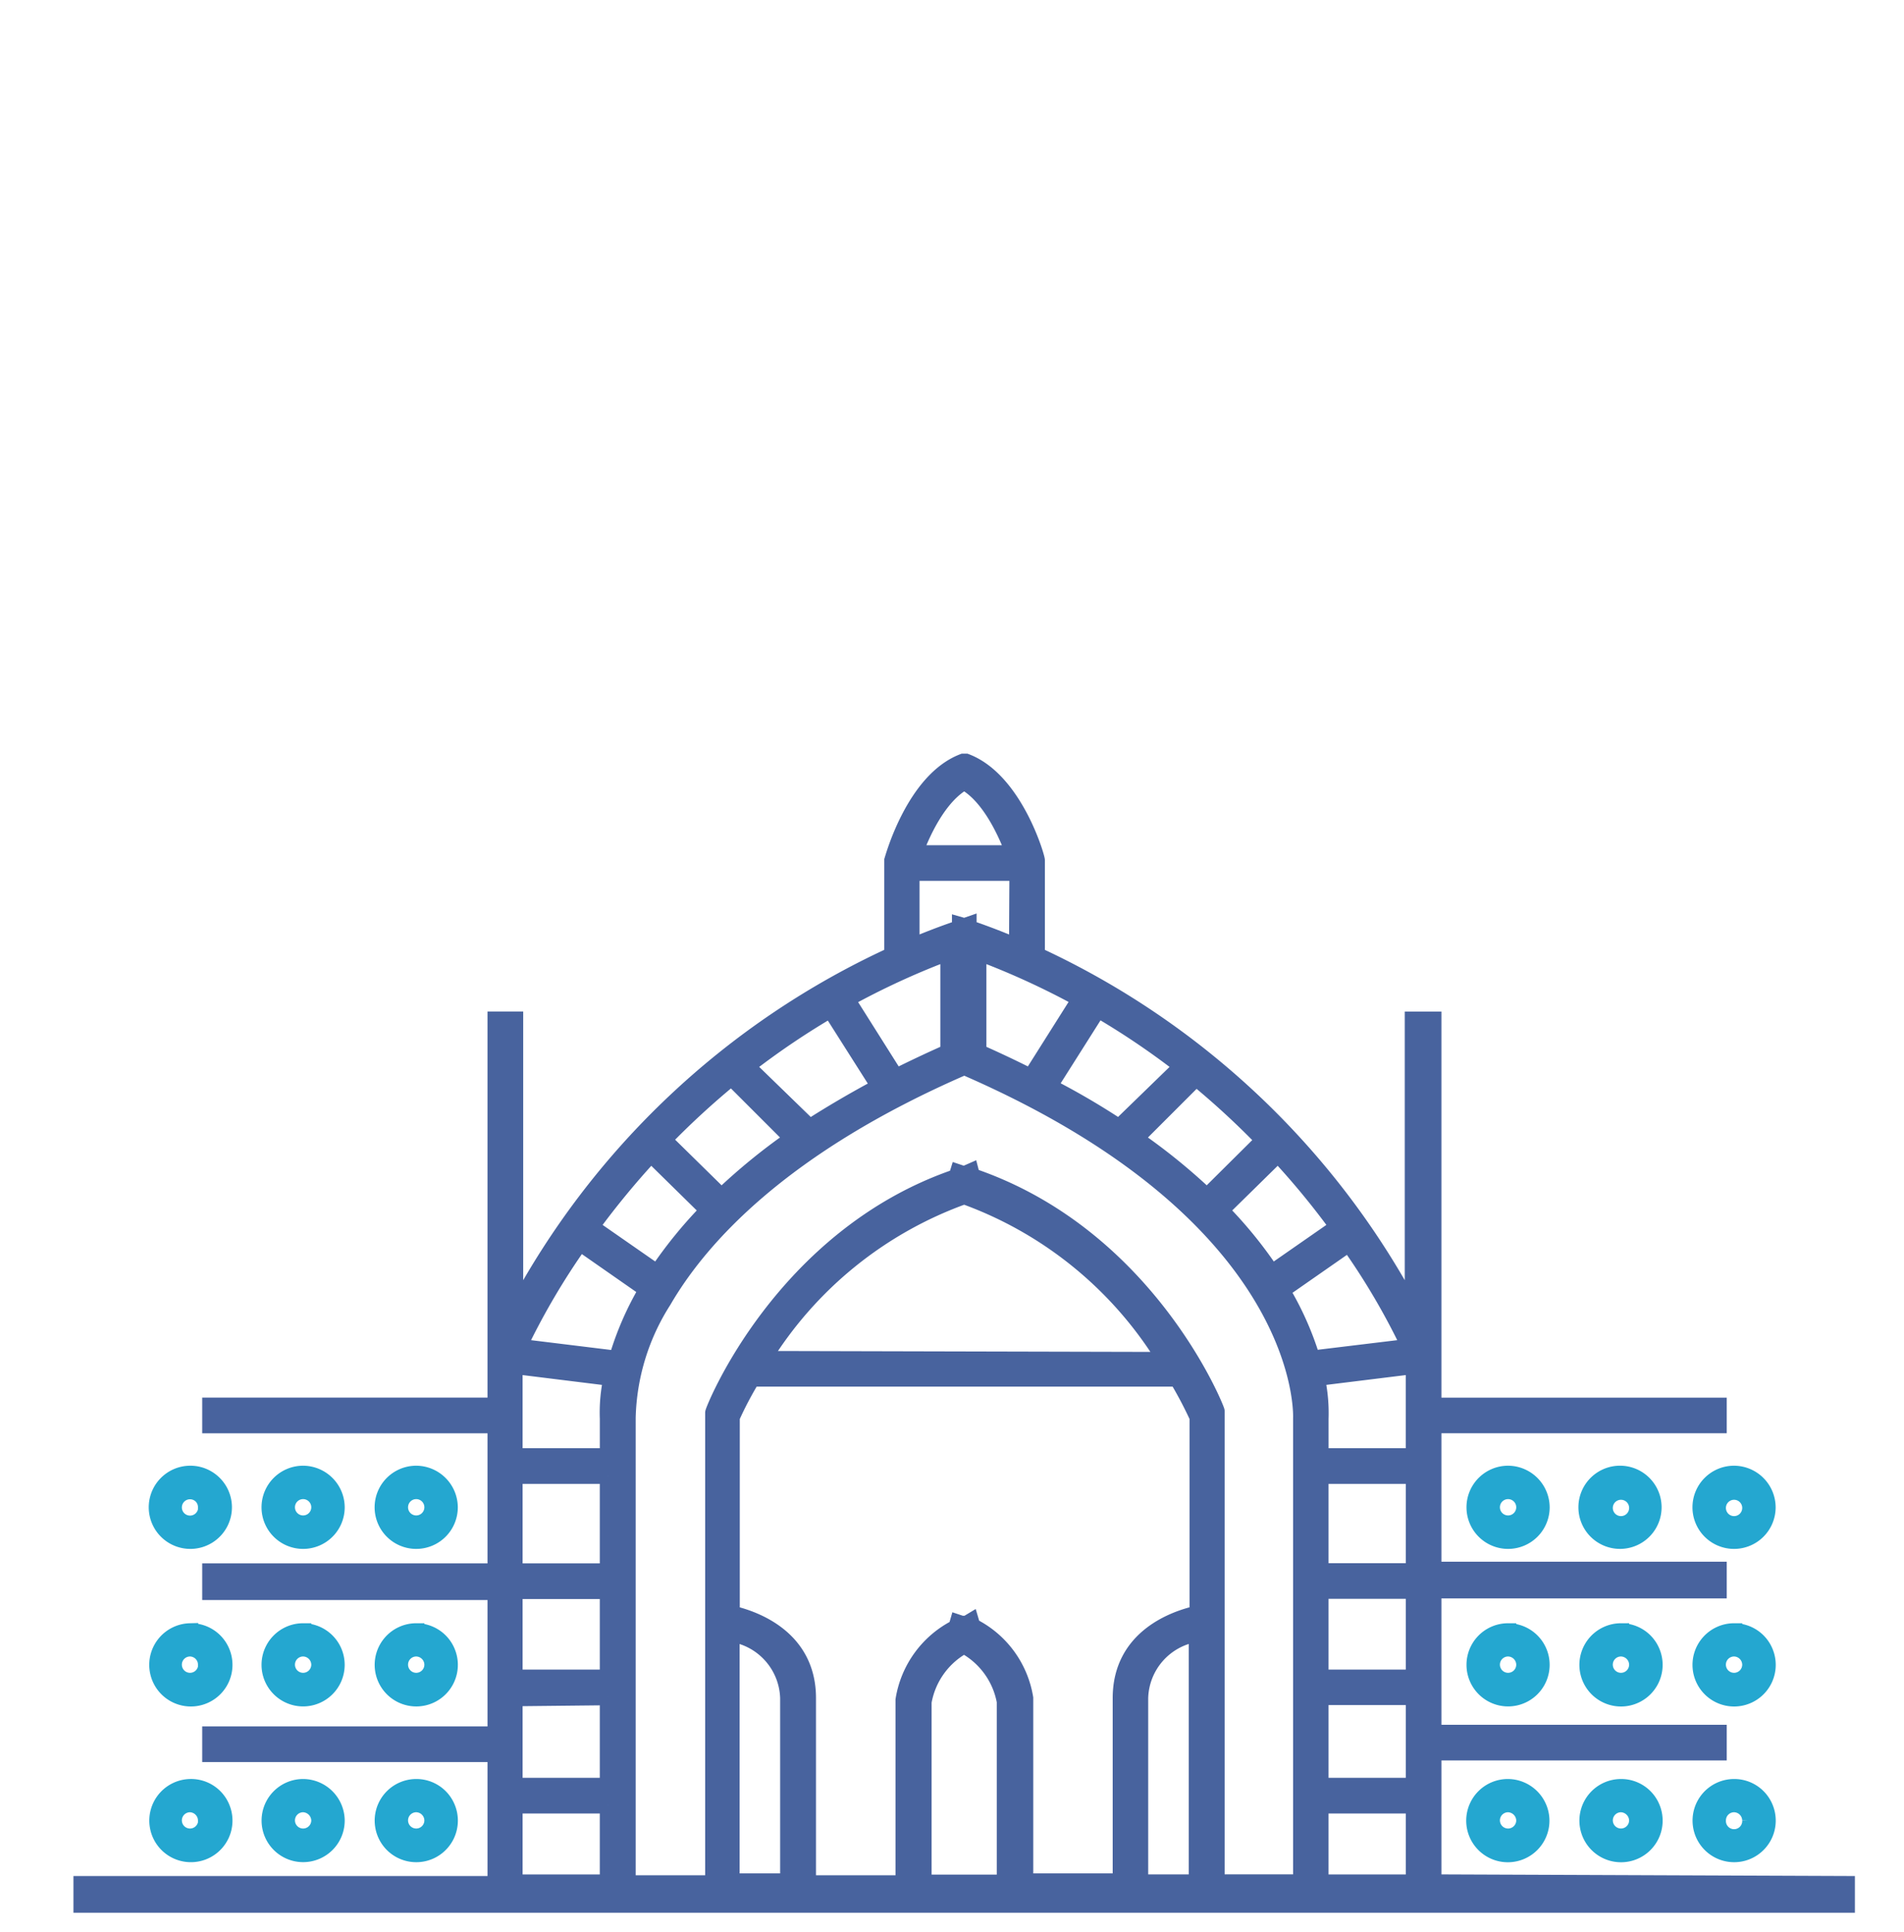
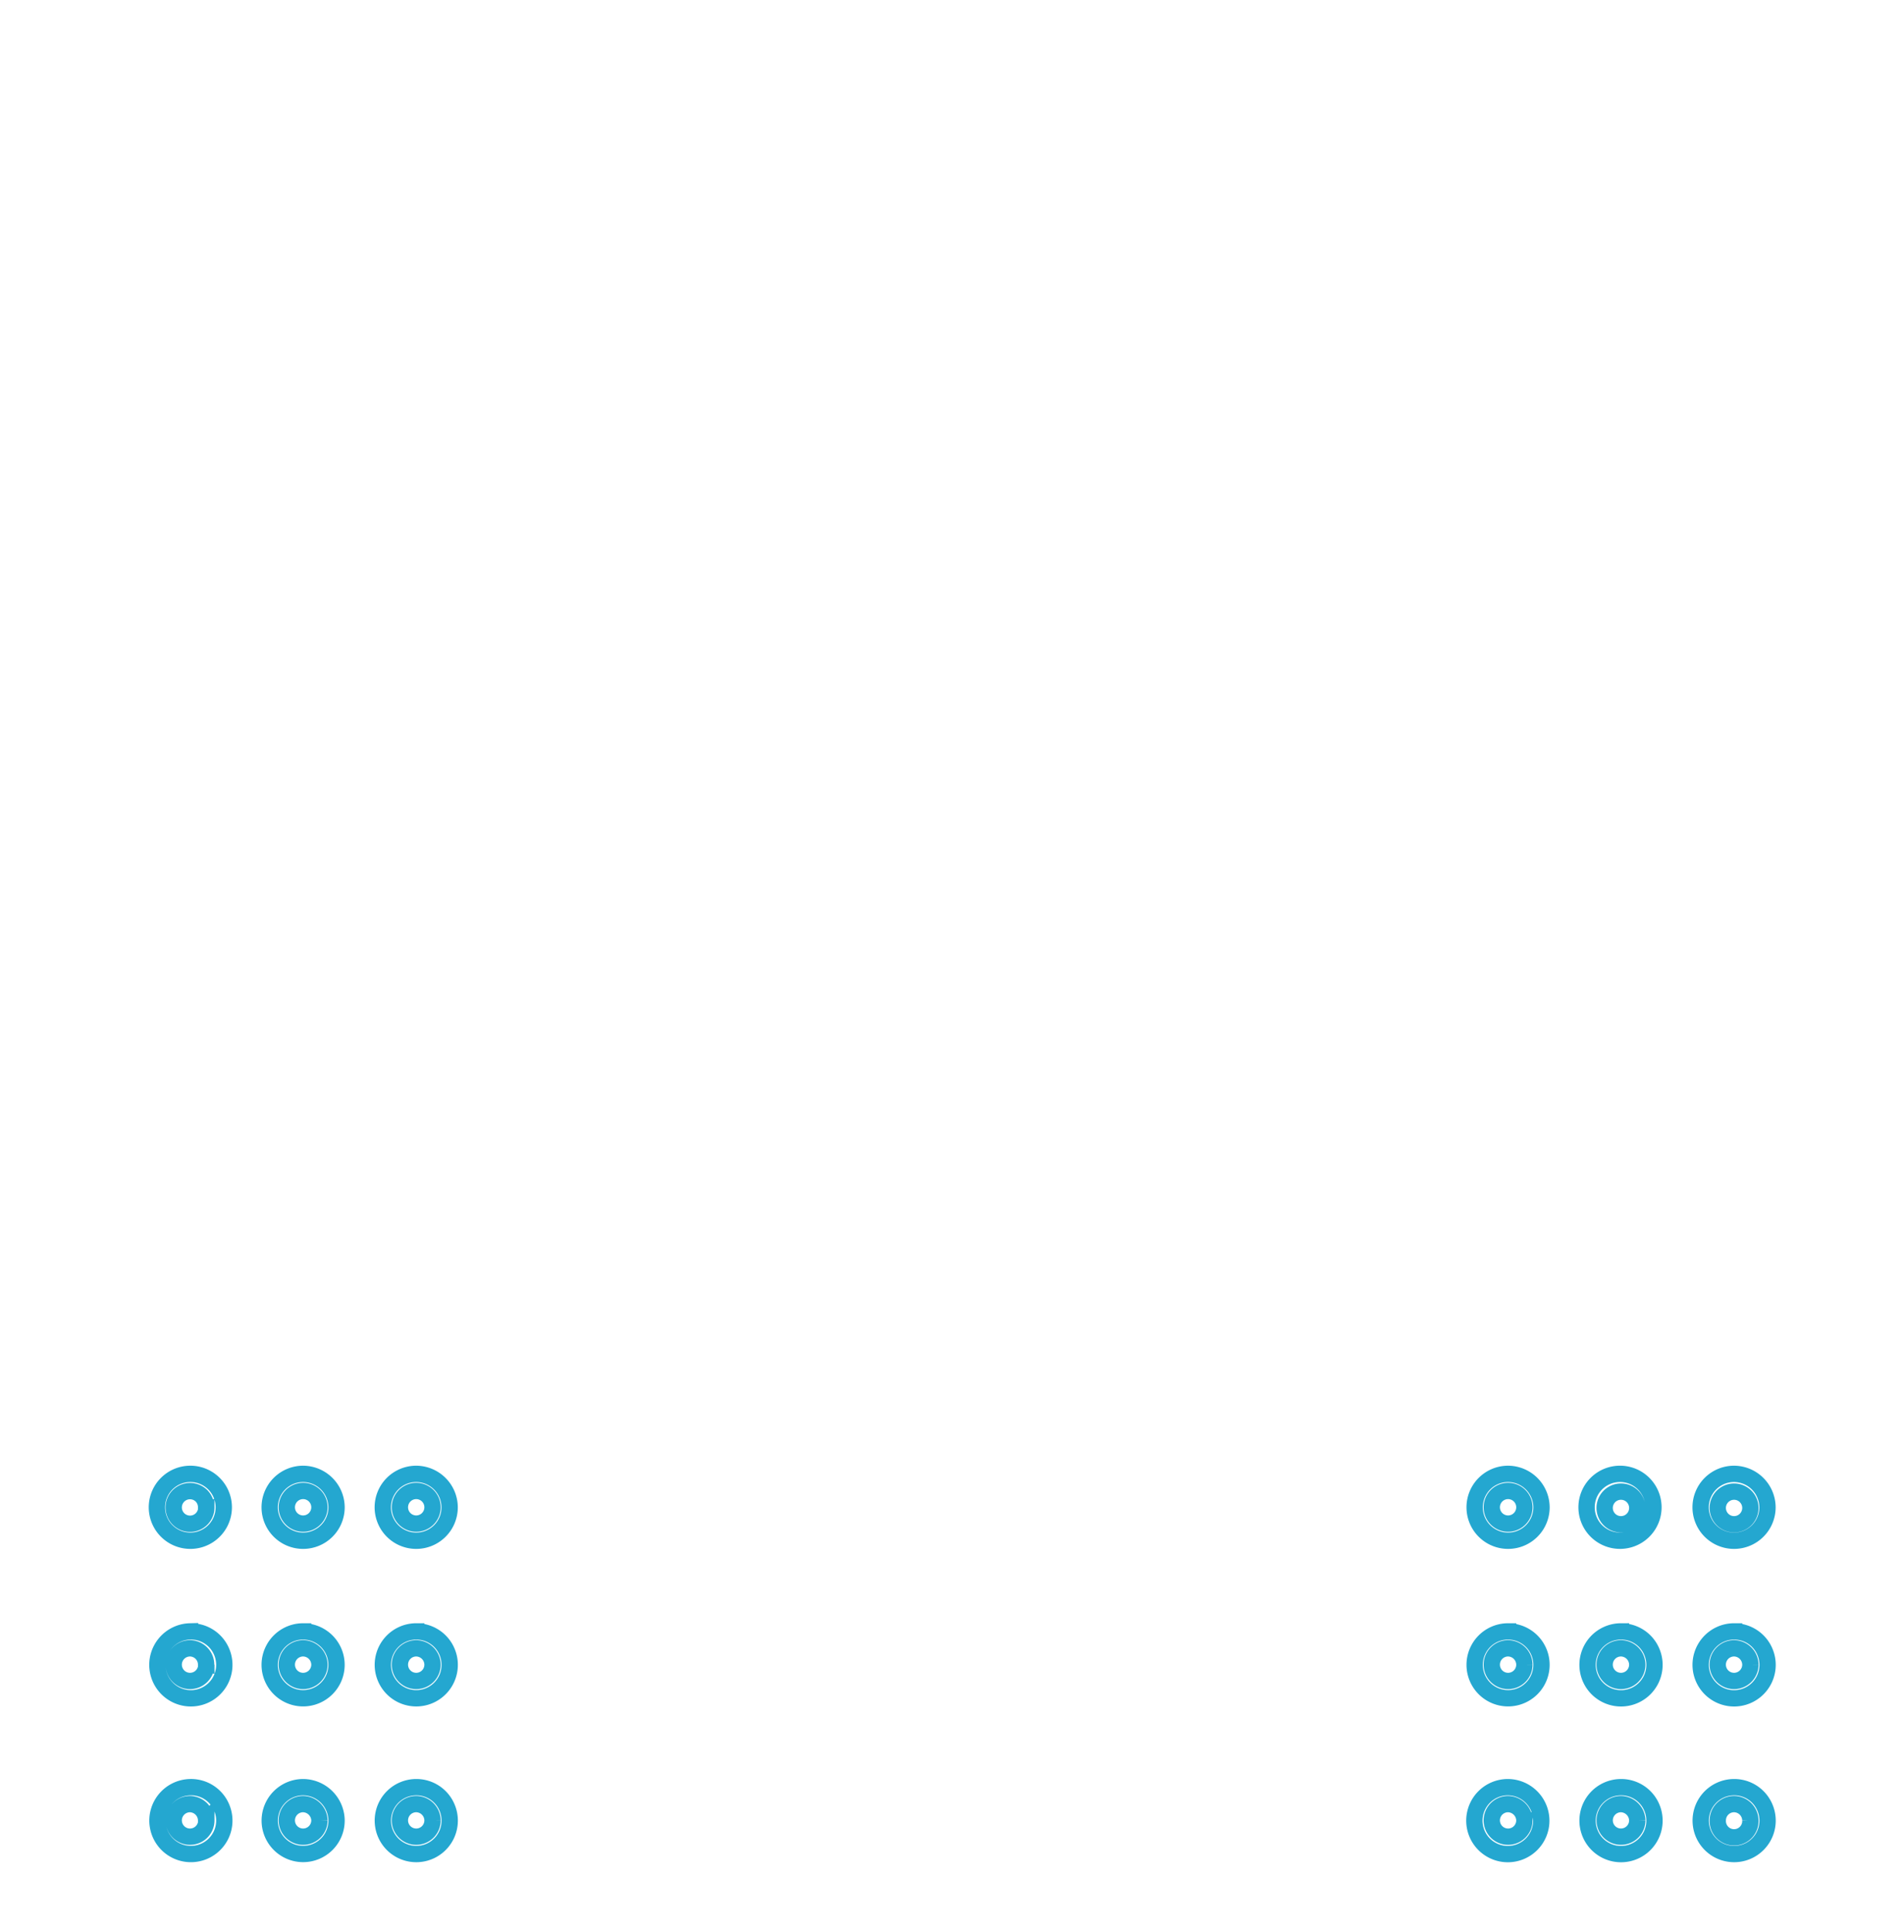
<svg xmlns="http://www.w3.org/2000/svg" width="70" height="71" fill="none">
-   <path d="M52.694 69.19v-4.787h10.489v-.711H52.694v-5.245h10.489v-.749H52.694v-5.32h10.489v-.71H52.694v-14.19h-.749v10.735a29.744 29.744 0 0 0-13.83-13.11v-3.484c0-.12-.817-2.937-2.6-3.619h-.105c-1.783.682-2.562 3.499-2.6 3.619v3.483a29.728 29.728 0 0 0-13.875 13.111V37.477h-.711v14.19H7.734v.712h10.49v5.38H7.734v.748h10.49v5.245H7.734v.711h10.49v4.788H3V70h64.895v-.75l-15.2-.06ZM33.62 31.365c.24-.667.861-2.098 1.828-2.63.966.525 1.58 1.963 1.828 2.63H33.62Zm8.293 31.047a2.457 2.457 0 0 1 2.09-2.368v9.148h-2.09v-6.78Zm-6.465-1.933a2.929 2.929 0 0 1 1.498 2.06v6.66H33.95v-6.645a2.937 2.937 0 0 1 1.499-2.083v.008Zm.097-.794h-.195l-.135-.045-.052.18a3.62 3.62 0 0 0-1.94 2.66v6.742H29.7v-6.81c0-2.248-2.015-2.922-2.802-3.102v-7.222c.221-.49.471-.965.75-1.424h15.635c.275.461.526.936.75 1.424v7.222c-.817.18-2.825.854-2.825 3.102v6.742h-3.521v-6.742a3.596 3.596 0 0 0-1.94-2.638l-.053-.18-.15.09Zm-8.653.36a2.464 2.464 0 0 1 2.09 2.367v6.742h-2.09v-9.11Zm-4.54-7.912v1.393h-3.439V50.2l3.574.442a5.881 5.881 0 0 0-.135 1.498v-.007Zm-3.282-2.63a26.27 26.27 0 0 1 2.248-3.828l2.472 1.723c-.474.8-.846 1.655-1.109 2.547l-3.61-.442Zm2.66-4.413a30.263 30.263 0 0 1 2.203-2.674l2.105 2.067a16.31 16.31 0 0 0-1.873 2.3L21.73 45.09Zm8.039-3.656-2.315-2.248c.98-.76 2.008-1.456 3.079-2.082l1.798 2.832c-.914.487-1.768.989-2.562 1.498Zm8.795-1.498 1.798-2.84a28.466 28.466 0 0 1 3.095 2.09l-2.315 2.248a27.092 27.092 0 0 0-2.563-1.498h-.015Zm3.162 1.925 2.248-2.247a30.031 30.031 0 0 1 2.487 2.292l-2.09 2.075a22.023 22.023 0 0 0-2.645-2.142v.022Zm-13.673 8.092a14.377 14.377 0 0 1 7.395-5.994 14.377 14.377 0 0 1 7.394 6.03l-14.789-.036Zm7.395-6.788-.225-.075-.053.172c-6.398 2.18-8.945 8.563-8.945 8.66v17.3h-3.154V52.1a8.353 8.353 0 0 1 1.319-4.3c1.34-2.307 4.345-5.671 11.013-8.57h.097c12.67 5.506 12.34 12.818 12.34 12.886V69.19h-3.117V51.862c0-.068-2.525-6.436-8.99-8.63l-.045-.173-.24.105Zm1.948-8.369a24.697 24.697 0 0 0-1.641-.637l-.15-.06v-.104l-.15.052-.157-.045v.105l-.142.052a23.35 23.35 0 0 0-1.649.637v-2.72h3.904l-.015 2.72Zm-1.431 3.874v-3.671a28.64 28.64 0 0 1 3.746 1.715l-1.813 2.87a41.9 41.9 0 0 0-1.933-.914Zm-1.094 0c-.66.292-1.311.599-1.94.914l-1.806-2.862a28.247 28.247 0 0 1 3.746-1.723v3.67Zm-8.346 5.311-2.128-2.09c.788-.81 1.621-1.576 2.495-2.292l2.248 2.247a22.027 22.027 0 0 0-2.615 2.135Zm20.228 2.802a15.796 15.796 0 0 0-1.873-2.3l2.105-2.067c.787.846 1.523 1.74 2.203 2.674l-2.435 1.693Zm5.072 2.72-3.589.434a11.307 11.307 0 0 0-1.116-2.51l2.473-1.723a25.429 25.429 0 0 1 2.247 3.836l-.015-.037Zm-3.424 1.139 3.581-.442v3.326h-3.438v-1.37a5.992 5.992 0 0 0-.135-1.5l-.008-.014Zm-26.05 3.596v3.521h-3.438v-3.521h3.439Zm0 4.233v3.191h-3.438V58.47h3.439Zm0 3.903v3.267h-3.438v-3.23l3.439-.037Zm0 3.978v2.84h-3.438v-2.84h3.439Zm29.632-12.114v3.514h-3.44v-3.514h3.44Zm0 4.225v3.2h-3.44v-3.2h3.44Zm0 3.904v3.274h-3.44v-3.274h3.44Zm0 3.985v2.84h-3.44v-2.84h3.44Z" fill="#48639E" stroke="#48639E" stroke-width=".6" />
-   <path d="M6.986 54.17a1.229 1.229 0 1 0 .06 2.457 1.229 1.229 0 0 0-.06-2.457Zm.6 1.228a.6.6 0 1 1-.18-.423.592.592 0 0 1 .172.423h.007ZM11.144 54.17a1.229 1.229 0 1 0 1.229 1.228 1.236 1.236 0 0 0-1.23-1.228Zm.6 1.228a.6.6 0 1 1-1.2 0 .6.6 0 0 1 1.2 0ZM15.302 54.17a1.229 1.229 0 1 0 1.229 1.228 1.236 1.236 0 0 0-1.23-1.228Zm.6 1.228a.6.6 0 1 1-1.2 0 .6.6 0 0 1 1.2 0ZM6.986 59.96a1.23 1.23 0 1 0 1.162.746 1.22 1.22 0 0 0-1.162-.745Zm.6 1.222a.6.6 0 1 1-.6-.6.6.6 0 0 1 .592.6h.007ZM11.144 59.96a1.228 1.228 0 1 0 0 2.457 1.228 1.228 0 0 0 0-2.456Zm.6 1.222a.6.6 0 1 1-.6-.6.606.606 0 0 1 .6.6ZM15.302 59.96a1.229 1.229 0 1 0 1.135.753 1.222 1.222 0 0 0-1.135-.752Zm.6 1.222a.6.6 0 1 1-.6-.6.607.607 0 0 1 .6.6ZM6.986 65.685a1.229 1.229 0 1 0 1.162.745 1.22 1.22 0 0 0-1.162-.745Zm.6 1.22a.6.6 0 1 1-1.2 0 .6.6 0 0 1 .6-.598.607.607 0 0 1 .592.599h.007ZM11.144 65.685a1.228 1.228 0 1 0 1.229 1.22 1.237 1.237 0 0 0-1.23-1.22Zm.6 1.22a.599.599 0 1 1-1.2 0 .6.6 0 0 1 .6-.598.615.615 0 0 1 .6.599ZM15.302 65.685a1.229 1.229 0 1 0 1.135.752 1.222 1.222 0 0 0-1.135-.752Zm.6 1.22a.6.6 0 1 1-1.2 0 .6.6 0 0 1 .6-.598.607.607 0 0 1 .6.599ZM55.444 54.17a1.229 1.229 0 1 0 1.229 1.228 1.236 1.236 0 0 0-1.23-1.228Zm.6 1.228a.6.6 0 1 1-1.2 0 .6.6 0 0 1 1.2 0ZM59.594 54.17a1.229 1.229 0 1 0 0 2.457 1.229 1.229 0 0 0 0-2.457Zm.6 1.228a.6.6 0 1 1-1.199 0 .6.6 0 0 1 1.199 0ZM63.753 54.17a1.229 1.229 0 1 0 1.228 1.228 1.236 1.236 0 0 0-1.228-1.228Zm.599 1.228a.6.6 0 1 1-1.199 0 .6.6 0 0 1 1.199 0ZM55.444 59.96a1.228 1.228 0 1 0 0 2.457 1.228 1.228 0 0 0 0-2.456Zm.6 1.222a.6.6 0 1 1-.6-.6.607.607 0 0 1 .6.6ZM59.594 59.96a1.23 1.23 0 1 0 1.136.753 1.22 1.22 0 0 0-1.136-.752Zm.6 1.222a.6.6 0 1 1-.6-.6.607.607 0 0 1 .6.6ZM63.753 59.96a1.23 1.23 0 1 0 1.135.753 1.22 1.22 0 0 0-1.135-.752Zm.599 1.222a.6.6 0 1 1-.6-.6.607.607 0 0 1 .6.6ZM55.444 65.685a1.23 1.23 0 1 0 1.221 1.22 1.236 1.236 0 0 0-1.221-1.22Zm.6 1.22a.6.6 0 1 1-1.2 0 .6.6 0 0 1 .6-.598.614.614 0 0 1 .6.599ZM59.594 65.685a1.23 1.23 0 1 0 1.136.752 1.22 1.22 0 0 0-1.136-.752Zm.6 1.22a.599.599 0 1 1-1.199 0 .6.6 0 0 1 .6-.598.614.614 0 0 1 .599.599ZM63.752 65.685a1.229 1.229 0 1 0 1.136.752 1.222 1.222 0 0 0-1.136-.752Zm.6 1.22a.6.6 0 1 1-1.199 0 .6.6 0 0 1 .6-.598.607.607 0 0 1 .599.599Z" fill="#24A7D0" />
  <path d="M6.986 54.17a1.229 1.229 0 1 0 .06 2.457 1.229 1.229 0 0 0-.06-2.457Zm.6 1.228a.6.6 0 1 1-.18-.423.592.592 0 0 1 .172.423h.007ZM11.144 54.17a1.229 1.229 0 1 0 1.229 1.228 1.236 1.236 0 0 0-1.23-1.228Zm.6 1.228a.6.6 0 1 1-1.2 0 .6.6 0 0 1 1.2 0ZM15.302 54.17a1.229 1.229 0 1 0 1.229 1.228 1.236 1.236 0 0 0-1.23-1.228Zm.6 1.228a.6.6 0 1 1-1.2 0 .6.6 0 0 1 1.2 0ZM6.986 59.96a1.23 1.23 0 1 0 1.162.746 1.22 1.22 0 0 0-1.162-.745Zm.6 1.222a.6.6 0 1 1-.6-.6.6.6 0 0 1 .592.6h.007ZM11.144 59.96a1.228 1.228 0 1 0 0 2.457 1.228 1.228 0 0 0 0-2.456Zm.6 1.222a.6.6 0 1 1-.6-.6.606.606 0 0 1 .6.6ZM15.302 59.96a1.229 1.229 0 1 0 1.135.753 1.222 1.222 0 0 0-1.135-.752Zm.6 1.222a.6.6 0 1 1-.6-.6.607.607 0 0 1 .6.6ZM6.986 65.685a1.229 1.229 0 1 0 1.162.745 1.22 1.22 0 0 0-1.162-.745Zm.6 1.22a.6.6 0 1 1-1.2 0 .6.6 0 0 1 .6-.598.607.607 0 0 1 .592.599h.007ZM11.144 65.685a1.228 1.228 0 1 0 1.229 1.22 1.237 1.237 0 0 0-1.23-1.22Zm.6 1.22a.599.599 0 1 1-1.2 0 .6.6 0 0 1 .6-.598.615.615 0 0 1 .6.599ZM15.302 65.685a1.229 1.229 0 1 0 1.135.752 1.222 1.222 0 0 0-1.135-.752Zm.6 1.22a.6.6 0 1 1-1.2 0 .6.6 0 0 1 .6-.598.607.607 0 0 1 .6.599ZM55.444 54.17a1.229 1.229 0 1 0 1.229 1.228 1.236 1.236 0 0 0-1.23-1.228Zm.6 1.228a.6.6 0 1 1-1.2 0 .6.6 0 0 1 1.2 0ZM59.594 54.17a1.229 1.229 0 1 0 0 2.457 1.229 1.229 0 0 0 0-2.457Zm.6 1.228a.6.6 0 1 1-1.199 0 .6.6 0 0 1 1.199 0ZM63.753 54.17a1.229 1.229 0 1 0 1.228 1.228 1.236 1.236 0 0 0-1.228-1.228Zm.599 1.228a.6.6 0 1 1-1.199 0 .6.6 0 0 1 1.199 0ZM55.444 59.96a1.228 1.228 0 1 0 0 2.457 1.228 1.228 0 0 0 0-2.456Zm.6 1.222a.6.6 0 1 1-.6-.6.607.607 0 0 1 .6.6ZM59.594 59.96a1.23 1.23 0 1 0 1.136.753 1.22 1.22 0 0 0-1.136-.752Zm.6 1.222a.6.6 0 1 1-.6-.6.607.607 0 0 1 .6.6ZM63.753 59.96a1.23 1.23 0 1 0 1.135.753 1.22 1.22 0 0 0-1.135-.752Zm.599 1.222a.6.6 0 1 1-.6-.6.607.607 0 0 1 .6.6ZM55.444 65.685a1.23 1.23 0 1 0 1.221 1.22 1.236 1.236 0 0 0-1.221-1.22Zm.6 1.22a.6.6 0 1 1-1.2 0 .6.6 0 0 1 .6-.598.614.614 0 0 1 .6.599ZM59.594 65.685a1.23 1.23 0 1 0 1.136.752 1.22 1.22 0 0 0-1.136-.752Zm.6 1.22a.599.599 0 1 1-1.199 0 .6.6 0 0 1 .6-.598.614.614 0 0 1 .599.599ZM63.752 65.685a1.229 1.229 0 1 0 1.136.752 1.222 1.222 0 0 0-1.136-.752Zm.6 1.22a.6.6 0 1 1-1.199 0 .6.6 0 0 1 .6-.598.607.607 0 0 1 .599.599Z" stroke="#24A7D0" stroke-width=".6" />
</svg>